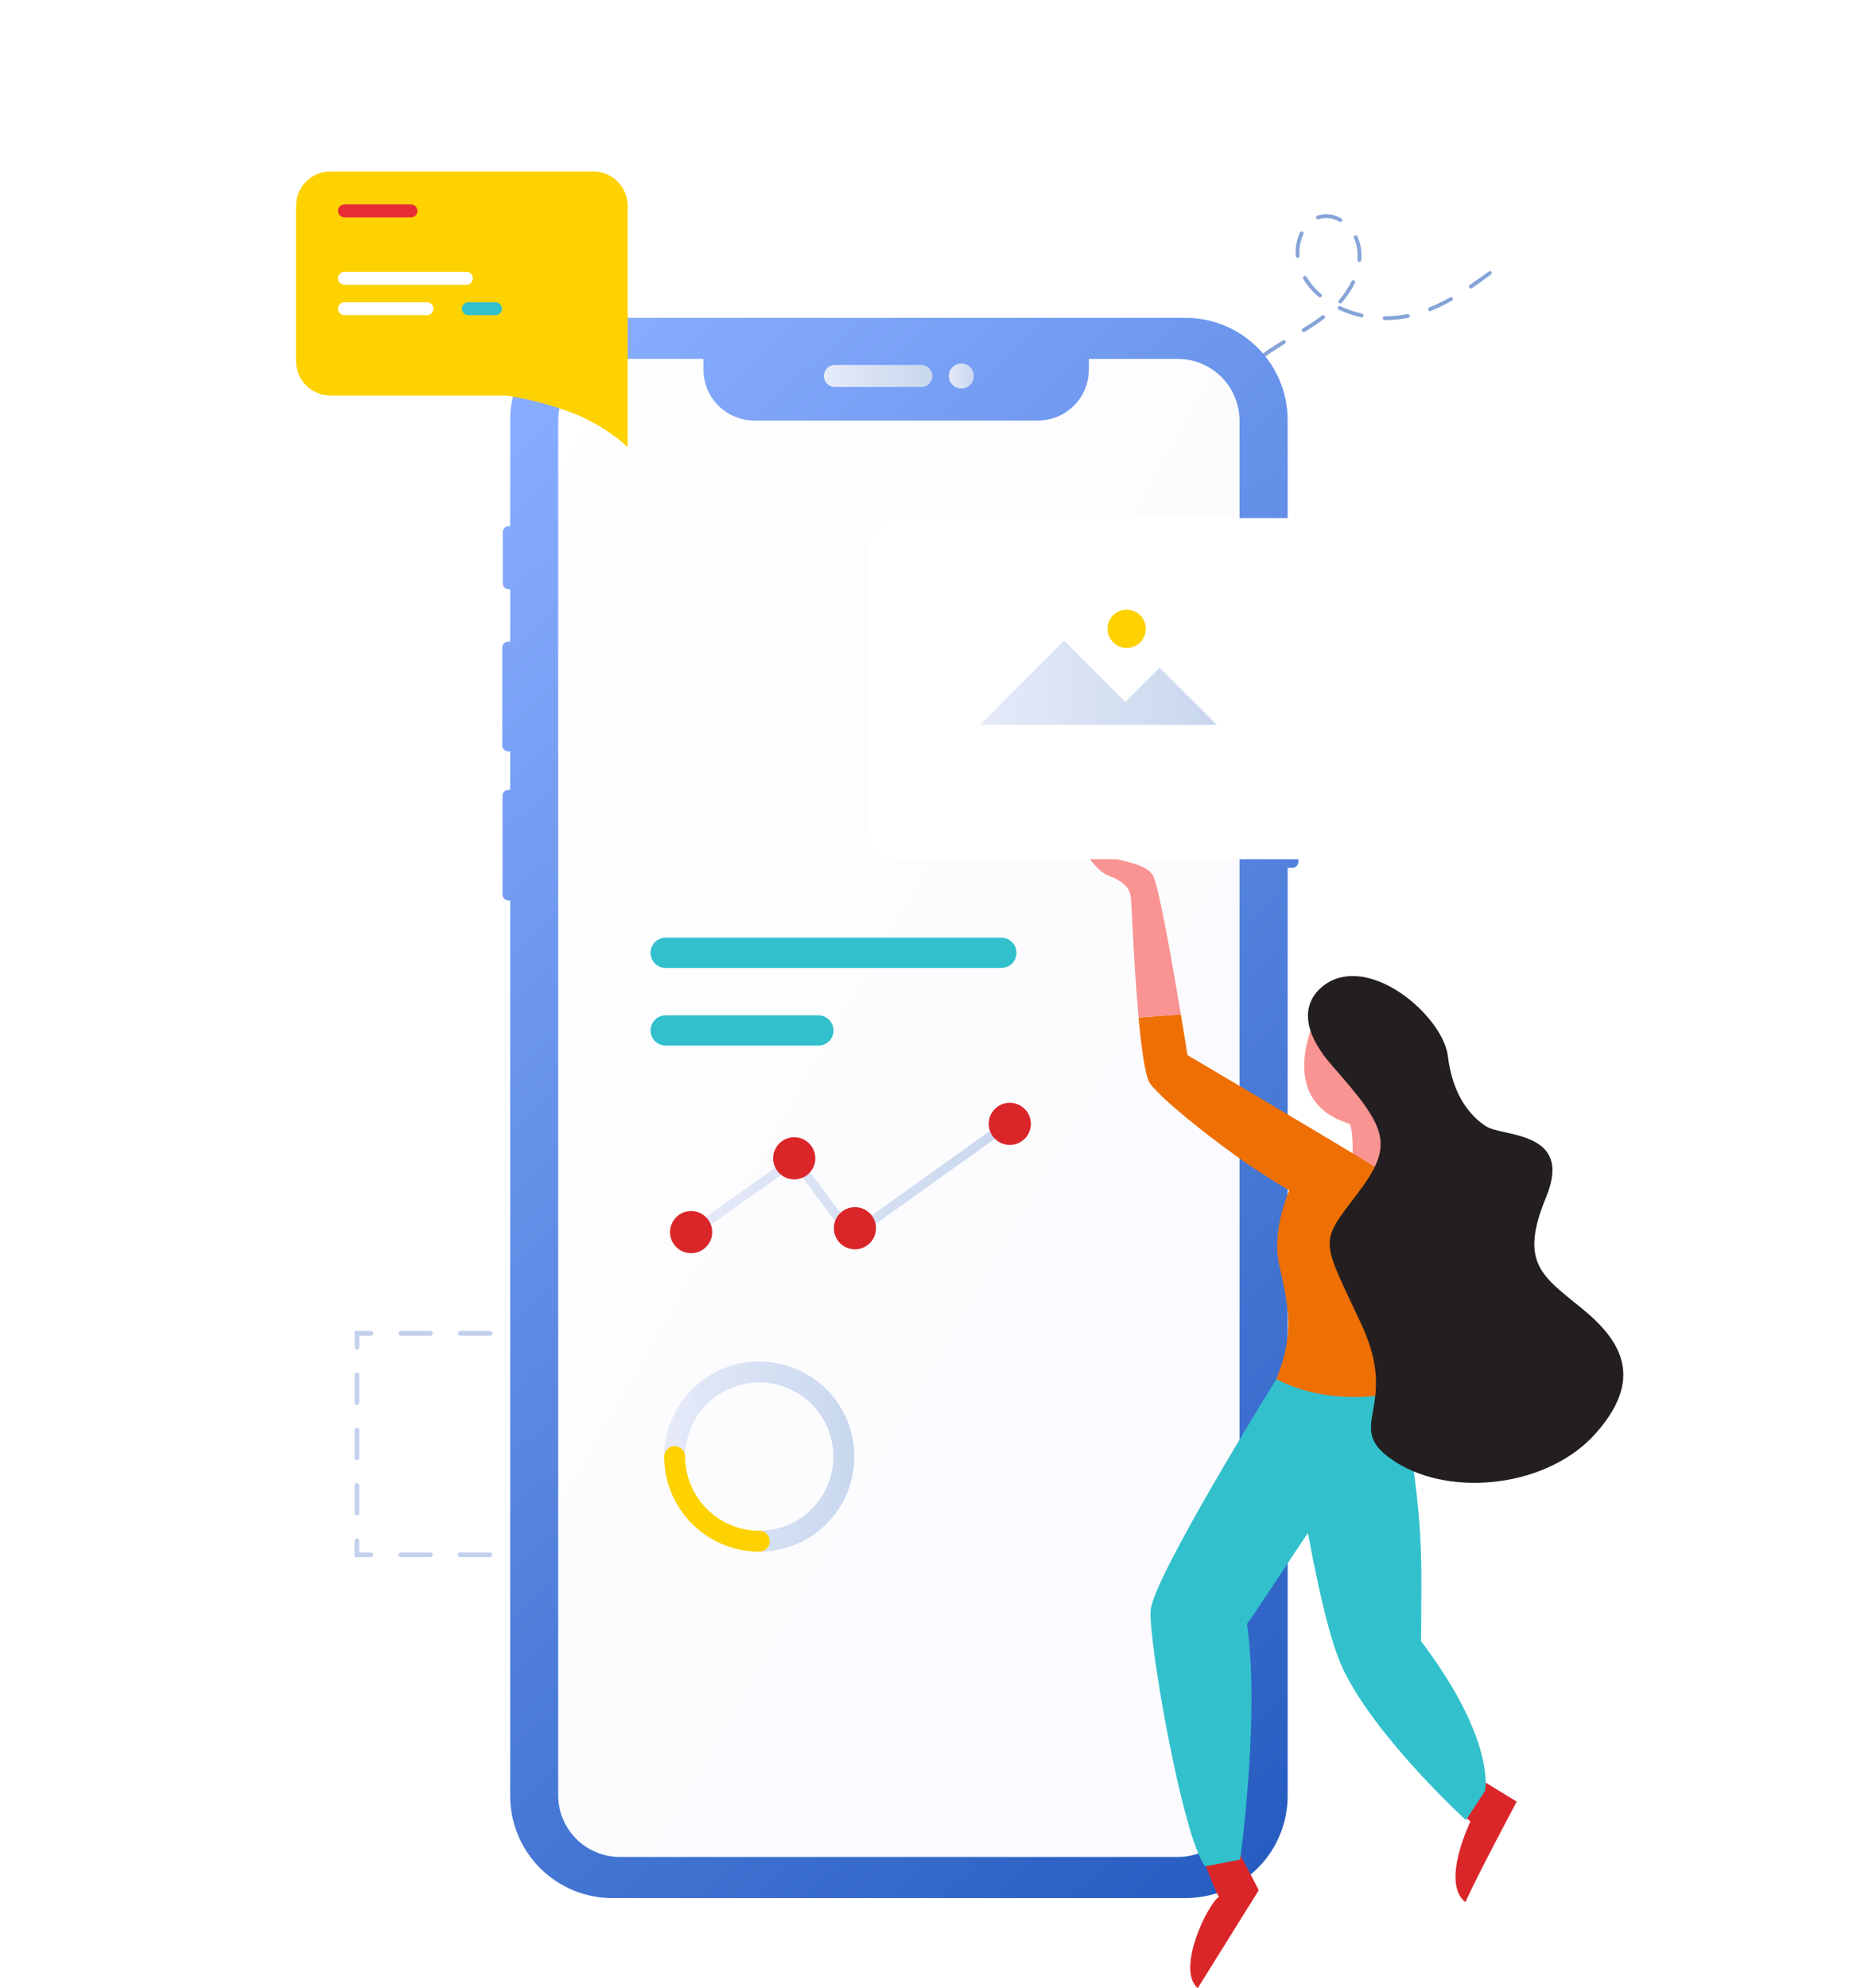
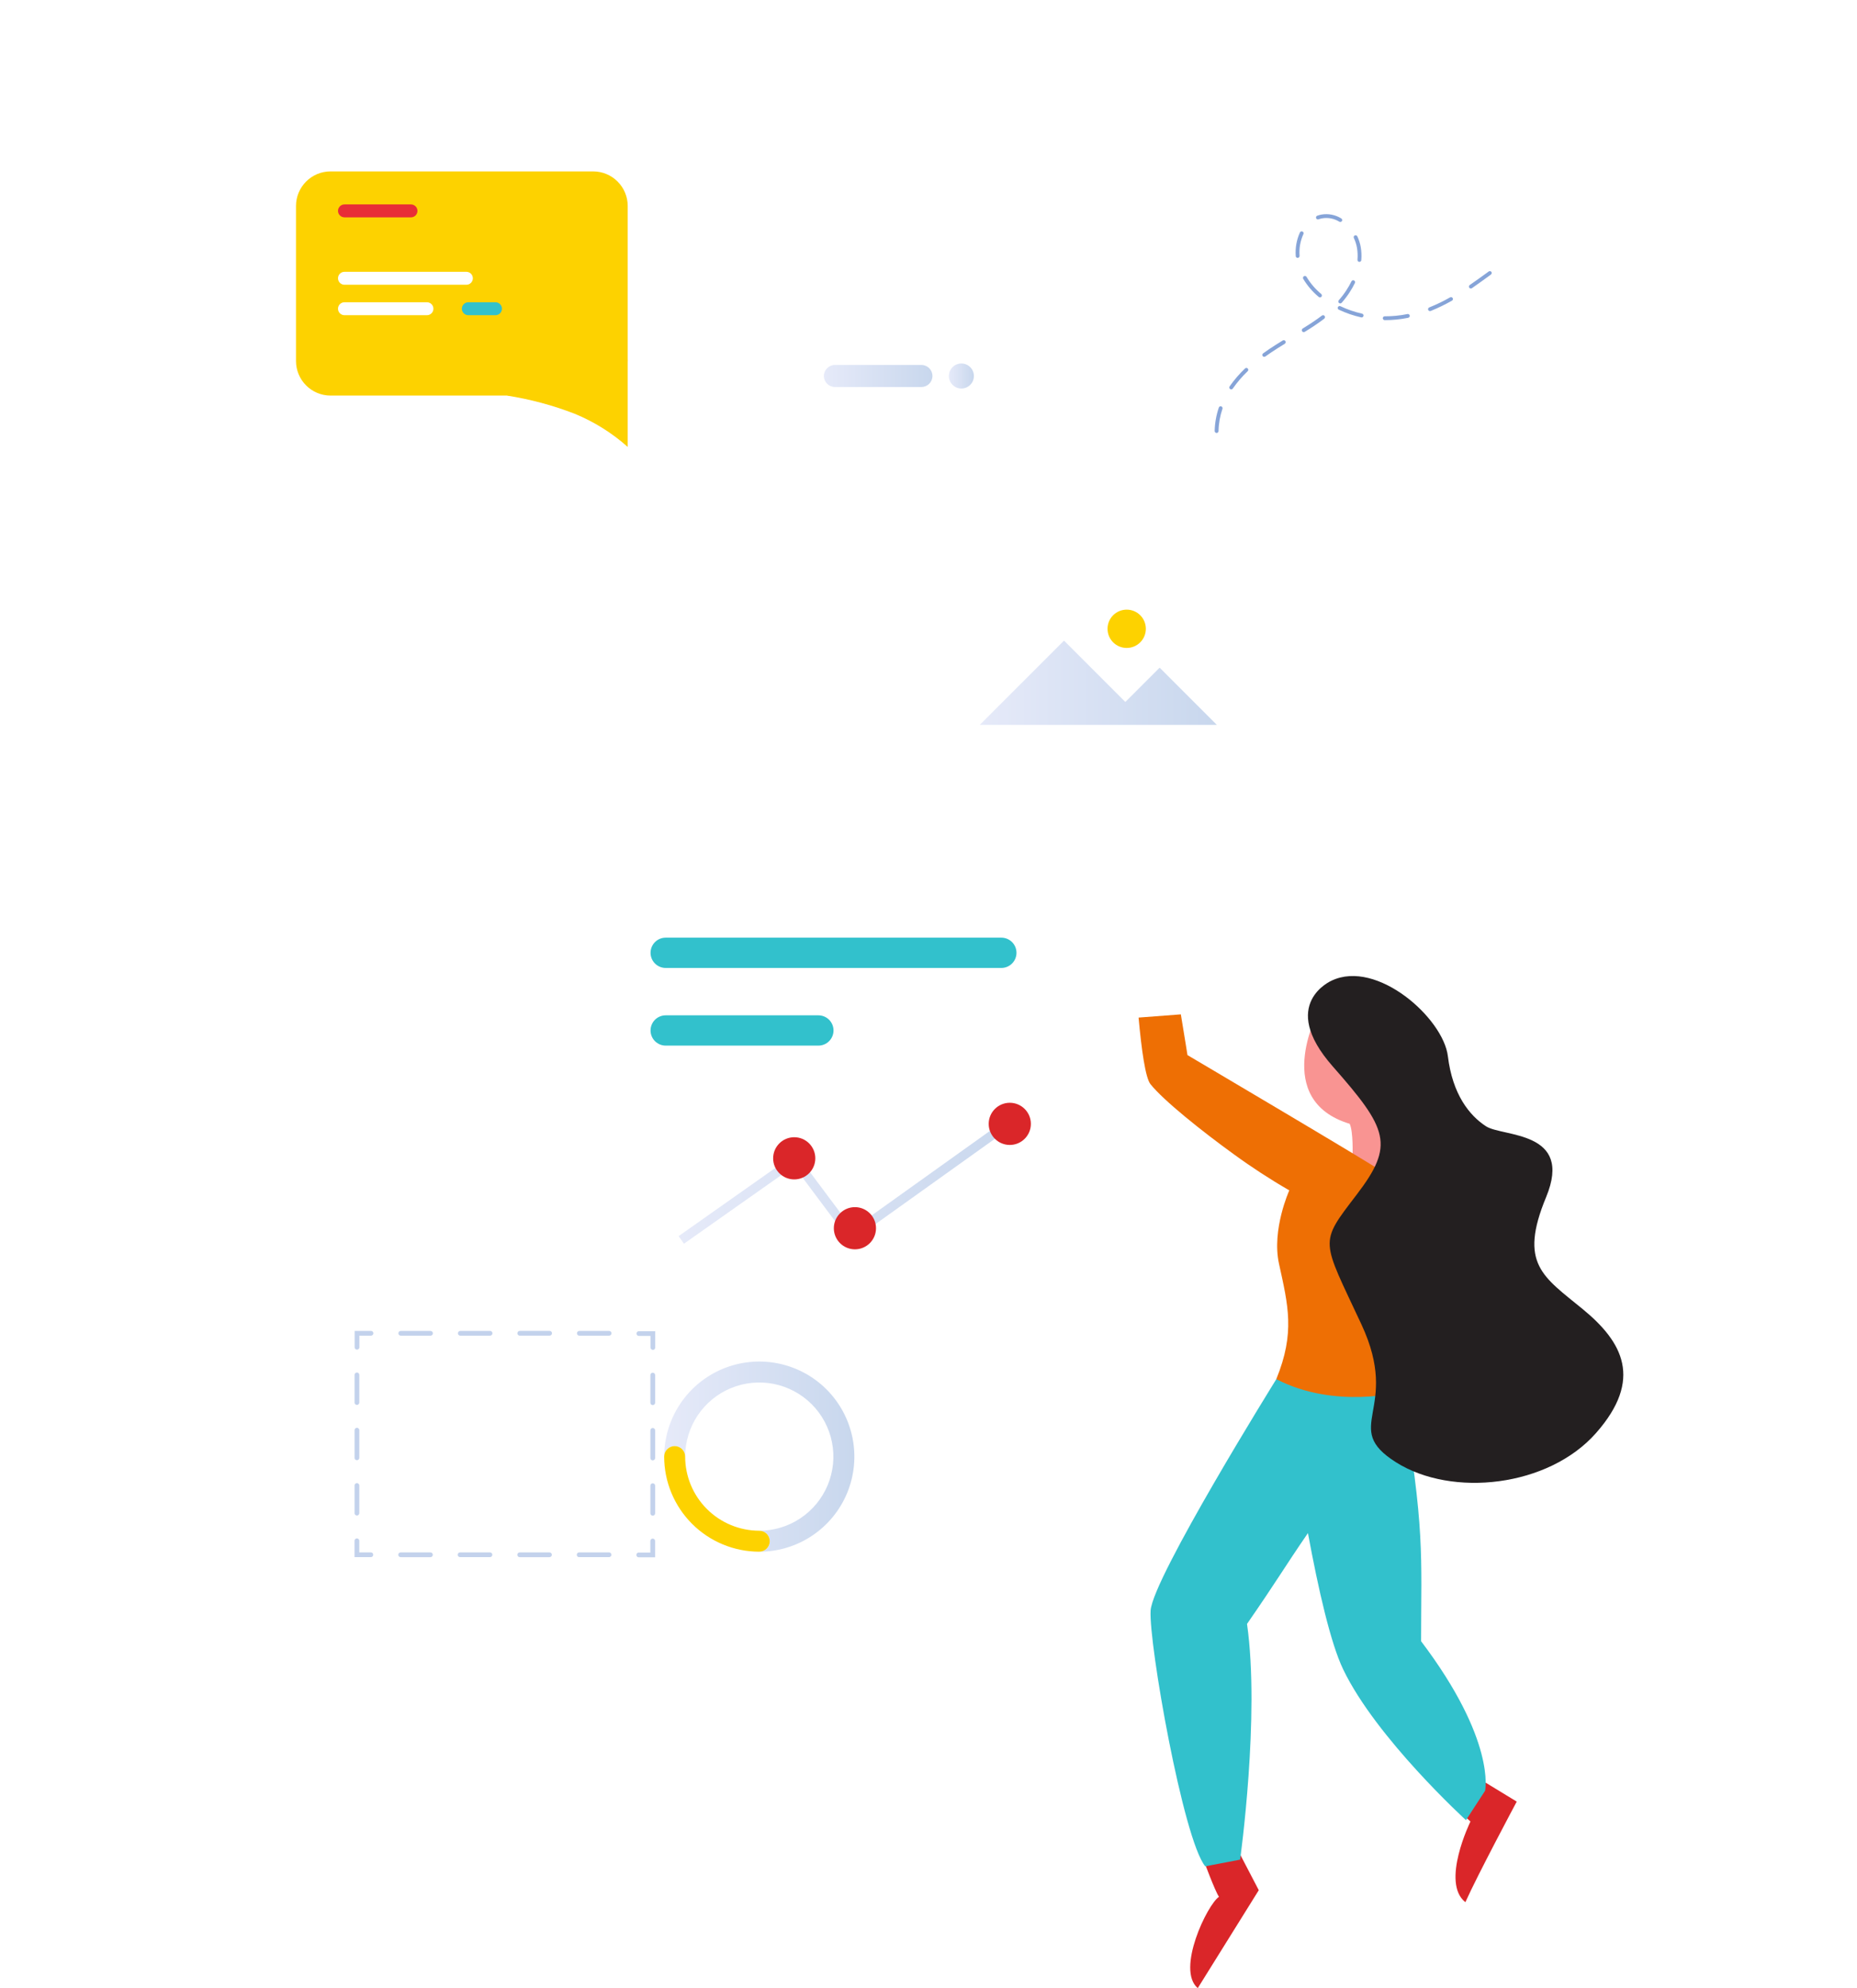
<svg xmlns="http://www.w3.org/2000/svg" width="596" height="638" viewBox="0 0 596 638" fill="none">
  <path opacity="0.5" d="M478.634 87.957C478.6 88.02 478.552 88.075 478.494 88.117L477.764 88.651C476.053 89.894 474.297 91.17 472.409 92.476C472.341 92.523 472.265 92.555 472.184 92.573C472.107 92.589 472.027 92.589 471.949 92.573C471.869 92.558 471.793 92.528 471.725 92.483C471.656 92.438 471.595 92.38 471.548 92.313C471.51 92.243 471.478 92.169 471.454 92.093C471.442 92.013 471.442 91.932 471.454 91.852C471.468 91.772 471.5 91.695 471.548 91.629C471.591 91.561 471.648 91.503 471.714 91.458C473.602 90.168 475.352 88.889 477.068 87.654L477.799 87.118C477.867 87.071 477.943 87.037 478.024 87.018C478.102 86.999 478.182 86.996 478.261 87.009C478.34 87.022 478.416 87.051 478.483 87.094C478.553 87.135 478.614 87.191 478.661 87.258C478.734 87.361 478.772 87.485 478.768 87.612C478.764 87.738 478.718 87.86 478.637 87.957H478.634ZM466.216 96.286C466.166 96.372 466.092 96.441 466.003 96.485C463.814 97.733 461.545 98.833 459.21 99.78C459.132 99.813 459.048 99.832 458.963 99.836C458.88 99.84 458.797 99.826 458.72 99.795C458.643 99.764 458.573 99.718 458.515 99.658C458.457 99.598 458.409 99.527 458.375 99.451C458.348 99.372 458.332 99.29 458.328 99.207C458.335 99.125 458.355 99.044 458.386 98.967C458.42 98.888 458.473 98.819 458.54 98.765C458.6 98.708 458.673 98.665 458.752 98.639C461.039 97.721 463.262 96.648 465.404 95.428C465.473 95.389 465.549 95.364 465.628 95.354C465.711 95.345 465.795 95.351 465.876 95.372C465.952 95.397 466.024 95.434 466.088 95.481C466.151 95.532 466.203 95.594 466.241 95.665C466.299 95.758 466.324 95.868 466.312 95.977C466.311 96.087 466.278 96.194 466.217 96.286H466.216ZM452.346 101.716C452.299 101.785 452.239 101.843 452.169 101.888C452.106 101.934 452.034 101.967 451.957 101.983C449.472 102.492 446.94 102.743 444.402 102.732C444.323 102.731 444.246 102.714 444.174 102.682C444.101 102.651 444.036 102.605 443.983 102.547C443.925 102.49 443.88 102.422 443.85 102.347C443.819 102.273 443.804 102.193 443.805 102.112C443.803 102.031 443.819 101.951 443.853 101.877C443.879 101.801 443.923 101.733 443.983 101.68C444.041 101.624 444.109 101.579 444.183 101.548C444.258 101.517 444.338 101.502 444.419 101.502C446.871 101.517 449.318 101.275 451.72 100.78C451.838 100.754 451.961 100.764 452.074 100.809C452.187 100.855 452.284 100.932 452.353 101.033C452.413 101.138 452.449 101.254 452.46 101.375C452.453 101.496 452.414 101.614 452.348 101.716H452.346ZM437.516 101.587C437.448 101.691 437.351 101.772 437.236 101.819C437.12 101.865 436.993 101.876 436.871 101.849C434.393 101.292 431.984 100.463 429.688 99.378C429.614 99.343 429.547 99.296 429.488 99.238C429.437 99.176 429.397 99.106 429.37 99.03C429.347 98.953 429.336 98.873 429.335 98.792C429.338 98.711 429.358 98.631 429.394 98.558C429.428 98.486 429.476 98.421 429.534 98.367C429.598 98.315 429.669 98.273 429.745 98.243C429.821 98.216 429.901 98.204 429.98 98.209C430.062 98.213 430.143 98.233 430.217 98.269C432.434 99.317 434.76 100.117 437.152 100.654C437.311 100.693 437.449 100.789 437.541 100.924C437.623 101.063 437.648 101.229 437.611 101.386C437.595 101.46 437.56 101.53 437.51 101.587H437.516ZM433.128 93.857C432.366 95.016 431.525 96.121 430.61 97.163C430.555 97.22 430.491 97.267 430.421 97.303C430.348 97.339 430.268 97.36 430.186 97.365C430.106 97.371 430.026 97.361 429.951 97.334C429.872 97.31 429.8 97.269 429.738 97.214C429.68 97.16 429.632 97.095 429.598 97.023C429.563 96.95 429.539 96.872 429.527 96.791C429.527 96.71 429.539 96.629 429.562 96.552C429.589 96.476 429.629 96.406 429.68 96.344C430.565 95.35 431.374 94.291 432.099 93.176C432.709 92.255 433.256 91.293 433.737 90.298C433.771 90.224 433.819 90.157 433.877 90.099C433.941 90.046 434.013 90.003 434.09 89.971C434.169 89.942 434.253 89.929 434.337 89.933C434.419 89.939 434.498 89.959 434.572 89.993C434.645 90.029 434.709 90.079 434.761 90.141C434.816 90.204 434.86 90.276 434.891 90.354C434.917 90.432 434.925 90.515 434.915 90.597C434.915 90.681 434.89 90.763 434.844 90.832C434.336 91.877 433.761 92.888 433.123 93.859L433.128 93.857ZM425.144 102.126C425.108 102.185 425.06 102.236 425.004 102.276C422.994 103.788 420.908 105.195 418.753 106.491C418.683 106.534 418.605 106.562 418.524 106.574C418.443 106.587 418.361 106.583 418.281 106.562C418.12 106.524 417.98 106.423 417.892 106.283C417.81 106.139 417.785 105.97 417.821 105.808C417.863 105.65 417.962 105.512 418.101 105.424C420.637 103.861 422.547 102.582 424.257 101.282C424.372 101.19 424.516 101.143 424.663 101.148C424.81 101.153 424.95 101.211 425.058 101.312C425.162 101.415 425.228 101.549 425.247 101.694C425.262 101.842 425.224 101.99 425.141 102.113L425.144 102.126ZM436.819 83.745C436.745 83.862 436.632 83.951 436.5 83.996C436.371 84.043 436.229 84.043 436.1 83.996C435.968 83.954 435.855 83.867 435.779 83.752C435.703 83.636 435.668 83.498 435.68 83.36C435.782 82.091 435.731 80.814 435.528 79.557C435.337 78.461 434.999 77.396 434.525 76.389C434.487 76.317 434.464 76.239 434.458 76.157C434.451 76.076 434.462 75.995 434.488 75.917C434.514 75.84 434.556 75.769 434.61 75.709C434.664 75.648 434.731 75.6 434.805 75.565C434.878 75.53 434.957 75.51 435.038 75.506C435.12 75.501 435.201 75.513 435.277 75.54C435.432 75.595 435.559 75.708 435.631 75.855C436.159 76.965 436.532 78.142 436.739 79.353C436.966 80.708 437.022 82.086 436.906 83.455C436.905 83.559 436.873 83.66 436.814 83.746L436.819 83.745ZM424.163 95.161C424.152 95.182 424.128 95.201 424.115 95.22C424.011 95.343 423.863 95.421 423.703 95.437C423.622 95.445 423.542 95.437 423.465 95.412C423.388 95.388 423.316 95.349 423.255 95.297C421.273 93.656 419.586 91.689 418.266 89.481C418.23 89.409 418.206 89.332 418.194 89.253C418.181 89.173 418.185 89.091 418.207 89.012C418.23 88.934 418.266 88.861 418.313 88.795C418.36 88.73 418.42 88.675 418.49 88.636C418.562 88.595 418.642 88.568 418.725 88.557C418.804 88.546 418.884 88.551 418.961 88.573C419.042 88.594 419.118 88.63 419.185 88.679C419.248 88.729 419.3 88.791 419.339 88.861C420.588 90.945 422.183 92.802 424.055 94.35C424.167 94.449 424.239 94.587 424.255 94.736C424.278 94.885 424.244 95.038 424.159 95.163L424.163 95.161ZM412.535 110.139C412.485 110.217 412.416 110.281 412.335 110.326C411.592 110.784 410.848 111.242 410.117 111.706C408.667 112.621 407.37 113.503 406.131 114.381C406.064 114.431 405.988 114.469 405.908 114.492C405.826 114.513 405.742 114.518 405.659 114.506C405.579 114.495 405.503 114.468 405.435 114.427C405.362 114.384 405.298 114.327 405.246 114.26C405.197 114.194 405.165 114.117 405.152 114.036C405.13 113.957 405.125 113.873 405.139 113.792C405.153 113.709 405.185 113.631 405.233 113.562C405.28 113.493 405.34 113.434 405.409 113.387C406.66 112.478 407.981 111.584 409.456 110.653C410.199 110.182 410.941 109.719 411.694 109.263C411.813 109.186 411.955 109.154 412.096 109.172C412.236 109.187 412.365 109.252 412.461 109.355C412.564 109.454 412.626 109.587 412.637 109.729C412.65 109.869 412.612 110.009 412.531 110.125L412.535 110.139ZM390.989 138.656C390.931 138.742 390.854 138.814 390.765 138.866C390.671 138.915 390.565 138.939 390.459 138.935C390.377 138.934 390.297 138.916 390.222 138.883C390.146 138.852 390.078 138.804 390.022 138.743C389.967 138.684 389.923 138.616 389.892 138.542C389.864 138.466 389.848 138.387 389.844 138.307C389.903 135.748 390.353 133.213 391.178 130.791C391.229 130.636 391.339 130.508 391.484 130.435C391.632 130.365 391.802 130.354 391.957 130.406C392.112 130.459 392.239 130.571 392.311 130.718C392.382 130.864 392.394 131.032 392.346 131.188C391.558 133.486 391.133 135.894 391.087 138.323C391.084 138.443 391.048 138.559 390.982 138.659L390.989 138.656ZM400.531 119.019C400.505 119.059 400.473 119.095 400.436 119.125C398.663 120.819 397.063 122.685 395.659 124.695C395.567 124.825 395.428 124.914 395.272 124.945C395.112 124.974 394.947 124.941 394.811 124.851C394.68 124.76 394.587 124.623 394.551 124.467C394.519 124.31 394.548 124.146 394.634 124.011C396.086 121.933 397.742 120.004 399.575 118.253C399.633 118.195 399.701 118.148 399.775 118.113C399.85 118.084 399.93 118.068 400.01 118.067C400.091 118.067 400.171 118.083 400.245 118.113C400.348 118.156 400.437 118.225 400.503 118.314C400.569 118.402 400.611 118.507 400.623 118.617C400.634 118.759 400.599 118.901 400.524 119.021L400.531 119.019ZM430.676 70.953C430.589 71.085 430.453 71.179 430.298 71.213C430.146 71.25 429.985 71.225 429.85 71.144C428.197 70.118 426.223 69.737 424.306 70.074C423.925 70.146 423.551 70.248 423.186 70.379C423.107 70.406 423.023 70.418 422.939 70.414C422.779 70.398 422.63 70.327 422.519 70.211C422.467 70.15 422.428 70.08 422.402 70.004C422.377 69.927 422.365 69.848 422.365 69.768C422.367 69.686 422.387 69.606 422.424 69.534C422.458 69.462 422.506 69.397 422.564 69.342C422.625 69.286 422.697 69.243 422.776 69.219C423.203 69.067 423.641 68.948 424.086 68.864C426.296 68.475 428.571 68.913 430.479 70.095C430.616 70.18 430.716 70.314 430.758 70.47C430.793 70.627 430.772 70.791 430.7 70.934L430.676 70.953ZM416.983 82.476C416.917 82.582 416.819 82.665 416.703 82.712C416.582 82.759 416.45 82.766 416.325 82.734C416.2 82.704 416.088 82.634 416.006 82.534C415.921 82.438 415.871 82.314 415.866 82.185C415.665 79.582 416.127 76.97 417.211 74.594C417.283 74.448 417.41 74.335 417.564 74.28C417.718 74.225 417.887 74.232 418.036 74.299C418.182 74.373 418.295 74.497 418.354 74.649C418.406 74.802 418.398 74.97 418.332 75.118C417.33 77.292 416.904 79.686 417.093 82.073C417.104 82.218 417.062 82.362 416.976 82.478L416.983 82.476Z" fill="#0F4AB2" />
  <g opacity="0.5">
    <path opacity="0.5" fill-rule="evenodd" clip-rule="evenodd" d="M127.994 428.278C128.073 428.403 128.188 428.5 128.324 428.558C128.419 428.603 128.523 428.625 128.629 428.624H138.175C138.376 428.624 138.569 428.544 138.712 428.402C138.854 428.259 138.934 428.066 138.934 427.864C138.934 427.663 138.854 427.47 138.712 427.327C138.569 427.185 138.376 427.105 138.175 427.105H128.629C128.492 427.104 128.357 427.141 128.239 427.211C128.121 427.28 128.025 427.381 127.96 427.501C127.894 427.622 127.863 427.758 127.869 427.895C127.875 428.032 127.918 428.164 127.994 428.278ZM147.098 428.278C147.179 428.402 147.295 428.5 147.431 428.558L147.427 428.575C147.524 428.61 147.627 428.625 147.731 428.621H157.289C157.491 428.621 157.685 428.541 157.827 428.398C157.97 428.256 158.05 428.062 158.05 427.86C158.05 427.658 157.97 427.465 157.827 427.322C157.685 427.179 157.491 427.099 157.289 427.099H147.735C147.533 427.099 147.34 427.179 147.197 427.322C147.054 427.464 146.974 427.657 146.974 427.859C146.974 428.008 147.017 428.154 147.098 428.278ZM166.149 428.212C166.235 428.37 166.373 428.493 166.54 428.558L166.534 428.591C166.626 428.614 166.72 428.621 166.814 428.613H176.4C176.602 428.613 176.795 428.533 176.938 428.39C177.081 428.247 177.161 428.053 177.161 427.851C177.161 427.649 177.081 427.455 176.938 427.313C176.795 427.17 176.602 427.089 176.4 427.089H166.844C166.664 427.083 166.489 427.141 166.348 427.252C166.207 427.363 166.109 427.52 166.073 427.696C166.037 427.872 166.064 428.055 166.149 428.212ZM185.263 428.21C185.344 428.367 185.478 428.49 185.641 428.558V428.596C185.739 428.624 185.842 428.632 185.944 428.62H195.499C195.7 428.62 195.894 428.54 196.037 428.397C196.18 428.254 196.26 428.061 196.26 427.859C196.26 427.657 196.18 427.463 196.037 427.321C195.894 427.178 195.7 427.098 195.499 427.098H185.951C185.775 427.094 185.603 427.152 185.465 427.262C185.327 427.372 185.232 427.527 185.196 427.699C185.158 427.872 185.182 428.053 185.263 428.21ZM114.28 433.045C114.145 432.987 114.029 432.889 113.949 432.766C113.866 432.641 113.823 432.495 113.826 432.346V427.096H119.072C119.274 427.096 119.468 427.177 119.611 427.32C119.754 427.462 119.834 427.656 119.834 427.858C119.834 428.06 119.754 428.254 119.611 428.397C119.468 428.54 119.274 428.62 119.072 428.62H115.345V432.339C115.345 432.54 115.265 432.734 115.123 432.876C114.98 433.018 114.787 433.099 114.585 433.099C114.481 433.101 114.378 433.083 114.28 433.045ZM113.917 485.99C113.999 486.115 114.115 486.212 114.252 486.271C114.348 486.31 114.451 486.331 114.555 486.333C114.655 486.333 114.754 486.313 114.846 486.275C114.938 486.236 115.022 486.18 115.093 486.11C115.163 486.039 115.219 485.955 115.257 485.863C115.296 485.77 115.315 485.671 115.315 485.572V476.701C115.315 476.5 115.235 476.306 115.092 476.164C114.949 476.021 114.756 475.941 114.554 475.941C114.353 475.941 114.159 476.021 114.017 476.164C113.874 476.306 113.794 476.5 113.794 476.701V485.572C113.793 485.72 113.836 485.866 113.917 485.99ZM113.919 468.243C114 468.368 114.116 468.465 114.252 468.525H114.266C114.356 468.567 114.455 468.588 114.555 468.587C114.655 468.587 114.754 468.567 114.846 468.529C114.939 468.491 115.023 468.435 115.093 468.364C115.164 468.293 115.22 468.209 115.258 468.117C115.296 468.024 115.315 467.925 115.315 467.825V458.955C115.315 458.805 115.271 458.658 115.187 458.533C115.104 458.407 114.985 458.31 114.847 458.252C114.708 458.194 114.555 458.179 114.407 458.209C114.26 458.238 114.124 458.31 114.018 458.417C113.947 458.487 113.891 458.571 113.852 458.664C113.814 458.756 113.794 458.855 113.794 458.955V467.825C113.794 467.974 113.837 468.119 113.919 468.243ZM113.917 450.504C113.999 450.628 114.115 450.726 114.252 450.784L114.275 450.772C114.363 450.814 114.458 450.839 114.555 450.847C114.757 450.847 114.951 450.767 115.094 450.625C115.164 450.554 115.22 450.471 115.258 450.378C115.296 450.286 115.315 450.187 115.315 450.088V441.209C115.315 441.007 115.235 440.814 115.092 440.671C114.949 440.529 114.756 440.449 114.554 440.449C114.353 440.449 114.159 440.529 114.017 440.671C113.874 440.814 113.794 441.007 113.794 441.209V450.085C113.793 450.233 113.836 450.379 113.917 450.504ZM113.786 499.691V494.443C113.786 494.241 113.866 494.047 114.009 493.905C114.152 493.762 114.345 493.681 114.547 493.681C114.75 493.681 114.943 493.762 115.086 493.905C115.229 494.047 115.309 494.241 115.309 494.443V498.17H119.028C119.23 498.17 119.423 498.25 119.566 498.393C119.708 498.536 119.788 498.729 119.788 498.931C119.788 499.132 119.708 499.326 119.566 499.468C119.423 499.611 119.23 499.691 119.028 499.691H113.786ZM204.324 499.334C204.405 499.491 204.539 499.614 204.702 499.683C204.798 499.725 204.901 499.749 205.005 499.753H210.253V494.505C210.253 494.303 210.173 494.11 210.031 493.967C209.888 493.824 209.695 493.744 209.493 493.744C209.291 493.744 209.098 493.824 208.955 493.967C208.813 494.11 208.733 494.303 208.733 494.505V498.224H205.014C204.837 498.22 204.665 498.278 204.526 498.387C204.388 498.497 204.292 498.651 204.255 498.824C204.218 498.997 204.242 499.177 204.324 499.334ZM127.913 499.291C127.994 499.447 128.128 499.57 128.29 499.638C128.386 499.677 128.489 499.698 128.592 499.7H138.148C138.35 499.7 138.544 499.619 138.687 499.477C138.83 499.334 138.91 499.14 138.91 498.938C138.91 498.736 138.83 498.542 138.687 498.399C138.544 498.256 138.35 498.176 138.148 498.176H128.592C128.417 498.175 128.246 498.235 128.11 498.345C127.972 498.456 127.878 498.611 127.842 498.783C127.806 498.956 127.831 499.135 127.913 499.291ZM147.072 499.402C147.155 499.507 147.265 499.589 147.391 499.638L147.392 499.653C147.49 499.685 147.593 499.698 147.696 499.691H157.251C157.453 499.691 157.647 499.611 157.79 499.468C157.932 499.326 158.013 499.132 158.013 498.93C158.013 498.728 157.932 498.535 157.79 498.392C157.647 498.249 157.453 498.169 157.251 498.169H147.703C147.523 498.16 147.345 498.216 147.203 498.327C147.097 498.409 147.014 498.519 146.963 498.643C146.912 498.768 146.896 498.904 146.915 499.037C146.934 499.171 146.988 499.296 147.072 499.402ZM166.122 499.291C166.203 499.447 166.336 499.57 166.498 499.638L166.497 499.66C166.6 499.694 166.709 499.707 166.817 499.7H176.355C176.557 499.7 176.751 499.619 176.893 499.477C177.036 499.334 177.117 499.14 177.117 498.938C177.117 498.736 177.036 498.542 176.893 498.399C176.751 498.256 176.557 498.176 176.355 498.176H166.802C166.626 498.175 166.455 498.235 166.318 498.346C166.181 498.456 166.087 498.611 166.052 498.783C166.015 498.955 166.04 499.135 166.122 499.291ZM185.287 499.404C185.371 499.509 185.481 499.589 185.606 499.638V499.676C185.705 499.701 185.809 499.706 185.911 499.691H195.464C195.665 499.691 195.859 499.611 196.002 499.468C196.145 499.326 196.225 499.132 196.225 498.93C196.225 498.728 196.145 498.535 196.002 498.392C195.859 498.249 195.665 498.169 195.464 498.169H185.911C185.731 498.163 185.556 498.221 185.415 498.333C185.309 498.415 185.227 498.524 185.177 498.648C185.127 498.773 185.111 498.908 185.13 499.041C185.15 499.174 185.204 499.299 185.287 499.404ZM209.228 433.101C209.092 433.042 208.976 432.944 208.895 432.819C208.814 432.695 208.77 432.55 208.77 432.402V428.711H205.043C204.842 428.711 204.648 428.631 204.506 428.488C204.363 428.346 204.283 428.152 204.283 427.95C204.283 427.749 204.363 427.555 204.506 427.413C204.648 427.27 204.842 427.19 205.043 427.19H210.293V432.438C210.293 432.538 210.273 432.637 210.235 432.73C210.197 432.823 210.141 432.907 210.07 432.978C209.999 433.048 209.915 433.105 209.822 433.143C209.73 433.181 209.63 433.201 209.53 433.201C209.424 433.186 209.322 433.153 209.228 433.101ZM208.867 486.047C208.948 486.169 209.064 486.266 209.199 486.324C209.293 486.37 209.397 486.394 209.502 486.393C209.704 486.393 209.897 486.313 210.04 486.17C210.183 486.028 210.263 485.835 210.263 485.633V476.754C210.263 476.553 210.183 476.359 210.04 476.216C209.898 476.074 209.704 475.993 209.502 475.993C209.3 475.993 209.107 476.074 208.964 476.216C208.821 476.359 208.741 476.553 208.741 476.754V485.633C208.742 485.78 208.786 485.924 208.867 486.047ZM208.864 468.307C208.946 468.43 209.062 468.528 209.199 468.587H209.213C209.304 468.625 209.403 468.645 209.502 468.647C209.704 468.647 209.897 468.567 210.04 468.424C210.183 468.282 210.263 468.089 210.263 467.887V459.017C210.263 458.815 210.183 458.621 210.04 458.478C209.898 458.336 209.704 458.256 209.502 458.256C209.3 458.256 209.107 458.336 208.964 458.478C208.821 458.621 208.741 458.815 208.741 459.017V467.887C208.741 468.036 208.784 468.181 208.864 468.307ZM208.865 450.559C208.946 450.684 209.062 450.781 209.199 450.84L209.222 450.842C209.31 450.883 209.405 450.906 209.502 450.909C209.704 450.908 209.897 450.828 210.04 450.685C210.182 450.543 210.263 450.349 210.263 450.148V441.27C210.263 441.069 210.183 440.875 210.04 440.732C209.898 440.59 209.704 440.509 209.502 440.509C209.3 440.509 209.107 440.59 208.964 440.732C208.821 440.875 208.741 441.069 208.741 441.27V450.141C208.74 450.289 208.783 450.435 208.865 450.559Z" fill="#0F4AB2" />
  </g>
-   <path d="M414.771 217.014H413.271V134.806C413.271 126.1 409.813 117.751 403.657 111.596C397.501 105.44 389.152 101.982 380.447 101.982H196.559C187.854 101.982 179.505 105.44 173.349 111.596C167.193 117.751 163.735 126.1 163.735 134.806V168.871C163.694 168.871 163.656 168.86 163.616 168.86H163.287C162.776 168.86 162.286 169.064 161.925 169.425C161.564 169.786 161.361 170.276 161.361 170.787V187.17C161.361 187.681 161.563 188.171 161.925 188.533C162.286 188.894 162.776 189.098 163.287 189.098H163.616C163.656 189.098 163.694 189.088 163.735 189.085V205.908H163.136C162.625 205.908 162.135 206.112 161.774 206.473C161.412 206.835 161.209 207.325 161.209 207.836V239.204C161.21 239.715 161.413 240.205 161.774 240.566C162.135 240.927 162.625 241.13 163.136 241.13H163.735V253.455H163.212C162.7 253.455 162.21 253.659 161.849 254.02C161.488 254.382 161.285 254.872 161.285 255.383V287.054C161.285 287.565 161.488 288.056 161.849 288.417C162.21 288.779 162.7 288.982 163.212 288.982H163.735V576.289C163.735 584.994 167.193 593.343 173.349 599.499C179.505 605.655 187.854 609.113 196.559 609.113H380.44C384.751 609.114 389.02 608.265 393.003 606.616C396.986 604.967 400.606 602.549 403.654 599.501C406.703 596.453 409.122 592.834 410.772 588.852C412.422 584.869 413.271 580.6 413.271 576.289V278.486H414.778C415.289 278.486 415.779 278.283 416.141 277.922C416.502 277.561 416.705 277.071 416.706 276.56V218.942C416.706 218.688 416.656 218.437 416.558 218.203C416.461 217.968 416.318 217.755 416.139 217.576C415.959 217.397 415.745 217.255 415.511 217.159C415.276 217.062 415.025 217.013 414.771 217.014Z" fill="url(#paint0_linear)" />
  <path d="M295.731 117.119H267.958C266.005 117.119 264.422 118.702 264.422 120.654C264.422 122.607 266.005 124.19 267.958 124.19H295.731C297.684 124.19 299.267 122.607 299.267 120.654C299.267 118.702 297.684 117.119 295.731 117.119Z" fill="url(#paint1_linear)" />
  <path d="M308.553 124.678C310.77 124.678 312.568 122.88 312.568 120.662C312.568 118.445 310.77 116.647 308.553 116.647C306.335 116.647 304.537 118.445 304.537 120.662C304.537 122.88 306.335 124.678 308.553 124.678Z" fill="url(#paint2_linear)" />
-   <path d="M378.012 115.182H349.471V118.625C349.471 122.953 347.752 127.103 344.692 130.163C341.632 133.223 337.482 134.942 333.155 134.942H242.079C237.751 134.942 233.601 133.223 230.541 130.163C227.482 127.103 225.763 122.953 225.763 118.625V115.182H198.959C193.705 115.182 188.666 117.269 184.951 120.984C181.236 124.699 179.149 129.738 179.149 134.992V576.084C179.148 578.686 179.659 581.262 180.653 583.666C181.648 586.07 183.106 588.254 184.945 590.094C186.784 591.935 188.967 593.395 191.37 594.391C193.773 595.388 196.349 595.901 198.95 595.903H378.012C383.267 595.901 388.307 593.812 392.022 590.096C395.737 586.379 397.824 581.339 397.824 576.084V135.005C397.825 129.749 395.738 124.708 392.023 120.991C388.308 117.273 383.268 115.184 378.012 115.182Z" fill="url(#paint3_linear)" />
  <path d="M321.378 300.898H213.653C210.969 300.898 208.793 303.075 208.793 305.759V305.76C208.793 308.445 210.969 310.621 213.653 310.621H321.378C324.063 310.621 326.239 308.445 326.239 305.76V305.759C326.239 303.075 324.063 300.898 321.378 300.898Z" fill="#32C1CC" />
  <path d="M262.655 325.821H213.653C210.969 325.821 208.793 327.997 208.793 330.681V330.682C208.793 333.367 210.969 335.543 213.653 335.543H262.655C265.34 335.543 267.516 333.367 267.516 330.682V330.681C267.516 327.997 265.34 325.821 262.655 325.821Z" fill="#32C1CC" />
  <path d="M219.513 399.114L217.797 396.682L255.472 370.126L273.624 394.417L326.24 356.819L327.974 359.244L272.989 398.531L254.823 374.227L219.513 399.114Z" fill="url(#paint4_linear)" />
-   <path d="M221.816 402.158C225.553 402.158 228.583 399.128 228.583 395.391C228.583 391.653 225.553 388.623 221.816 388.623C218.078 388.623 215.048 391.653 215.048 395.391C215.048 399.128 218.078 402.158 221.816 402.158Z" fill="#DA2629" />
  <path d="M254.906 378.476C258.643 378.476 261.673 375.446 261.673 371.708C261.673 367.971 258.643 364.941 254.906 364.941C251.168 364.941 248.138 367.971 248.138 371.708C248.138 375.446 251.168 378.476 254.906 378.476Z" fill="#DA2629" />
  <path d="M274.385 400.913C278.123 400.913 281.153 397.883 281.153 394.146C281.153 390.408 278.123 387.378 274.385 387.378C270.648 387.378 267.618 390.408 267.618 394.146C267.618 397.883 270.648 400.913 274.385 400.913Z" fill="#DA2629" />
  <path d="M324.09 367.42C327.827 367.42 330.857 364.39 330.857 360.653C330.857 356.915 327.827 353.885 324.09 353.885C320.352 353.885 317.322 356.915 317.322 360.653C317.322 364.39 320.352 367.42 324.09 367.42Z" fill="#DA2629" />
  <path d="M216.536 464.066C217.429 464.066 218.286 464.421 218.917 465.053C219.549 465.685 219.903 466.541 219.903 467.435C219.903 462.731 221.298 458.132 223.912 454.221C226.525 450.309 230.24 447.261 234.586 445.461C238.932 443.66 243.714 443.189 248.328 444.107C252.942 445.025 257.18 447.29 260.506 450.616C263.833 453.943 266.098 458.181 267.016 462.795C267.933 467.408 267.462 472.191 265.662 476.537C263.862 480.883 260.813 484.597 256.902 487.211C252.991 489.824 248.392 491.219 243.688 491.219C244.582 491.219 245.439 491.574 246.071 492.206C246.703 492.838 247.058 493.695 247.058 494.589C247.058 495.483 246.703 496.34 246.071 496.972C245.439 497.604 244.582 497.959 243.688 497.959C249.724 497.959 255.624 496.17 260.643 492.816C265.661 489.463 269.573 484.697 271.883 479.121C274.193 473.545 274.798 467.409 273.62 461.489C272.443 455.569 269.537 450.131 265.269 445.863C261.001 441.595 255.563 438.689 249.644 437.511C243.724 436.333 237.588 436.938 232.011 439.247C226.435 441.557 221.669 445.469 218.315 450.487C214.962 455.506 213.172 461.406 213.172 467.442C213.171 466.999 213.258 466.561 213.426 466.152C213.595 465.742 213.842 465.37 214.155 465.057C214.467 464.743 214.838 464.495 215.247 464.324C215.655 464.154 216.093 464.066 216.536 464.066Z" fill="url(#paint5_linear)" />
  <path d="M247.053 494.583C247.053 493.689 246.698 492.832 246.066 492.2C245.434 491.569 244.577 491.214 243.684 491.214C237.377 491.208 231.331 488.7 226.871 484.241C222.412 479.782 219.904 473.736 219.899 467.429C219.899 466.536 219.544 465.679 218.912 465.047C218.28 464.415 217.423 464.06 216.53 464.06C215.636 464.06 214.779 464.415 214.148 465.047C213.516 465.679 213.161 466.536 213.161 467.429C213.17 475.52 216.388 483.276 222.109 488.997C227.83 494.718 235.586 497.937 243.677 497.946C244.119 497.947 244.558 497.861 244.967 497.692C245.376 497.524 245.748 497.276 246.061 496.964C246.375 496.652 246.624 496.28 246.794 495.872C246.964 495.463 247.052 495.025 247.053 494.583Z" fill="#FDD200" />
  <path d="M386.051 596.285C386.051 596.285 390.02 607.087 391.238 608.688C387.491 611.151 377.409 632.072 384.419 638L404 606.571L397.443 594L386.051 596.285Z" fill="#DA2629" />
  <path d="M465.564 578.814L471.94 584.521C471.94 584.521 462.332 604.143 470.308 610.425C474.267 601.573 486.792 578.143 486.792 578.143L473.332 569.939L465.564 578.814Z" fill="#DA2629" />
  <path d="M422.885 325.143C422.885 325.143 408.17 353.05 433.18 360.635C434.389 363.235 434.096 370.848 434.096 370.848L447.584 378.599C447.584 378.599 462.413 345.8 422.885 325.143Z" fill="#F99492" />
  <path d="M456.097 526.677C456.097 499.099 457.425 490.843 449.822 446.616C434.484 416.675 409.632 442.583 409.632 442.583C409.632 442.583 369.932 506.373 369.286 516.838C368.64 527.304 379.732 590.299 386.82 598.912L398.012 596.767C398.012 596.767 404.448 550.597 400.227 521.125C409.832 507.257 412.216 502.979 419.781 491.974C423.139 510.18 427.079 527.346 431.062 535.654C441.677 557.804 470.497 584.093 470.497 584.093L476.637 574.664C476.637 574.664 480.256 558.624 456.097 526.677Z" fill="#32C1CC" />
  <path d="M442.999 375.616C442.235 374.672 381.116 338.586 381.116 338.586C381.116 338.586 380.254 333.104 378.993 325.513L365.422 326.543C366.37 336.932 367.62 345.875 369.233 347.904C373.43 353.17 385.842 363.073 395.956 370.385C401.692 374.569 407.647 378.445 413.794 381.997C413.794 381.997 408.092 394.581 410.49 405.543C413.428 418.964 415.701 427.665 409.622 442.577C428.621 452.408 449.811 446.611 449.811 446.611C449.811 446.611 466.508 404.713 442.999 375.616Z" fill="#EE6F04" />
  <path d="M427.428 314.671C427.428 314.671 410.01 322.078 427.742 342.214C445.474 362.35 447.638 367.385 435.415 383.374C423.191 399.363 424.094 397.412 436.954 425.021C449.813 452.629 430.056 457.9 448.06 469.263C466.063 480.627 496.982 477.169 512.225 459.889C527.468 442.609 520.76 430.616 508 420.127C495.24 409.638 487.349 405.59 496.225 384.155C505.101 362.719 482.268 364.909 476.917 361.424C471.567 357.938 466.178 351.167 464.696 338.953C463.215 326.739 441.954 307.805 427.428 314.671Z" fill="#231F20" />
-   <path d="M378.992 325.517C376.317 309.483 371.875 284.076 370.038 280.931C367.285 276.237 356.326 276.354 353.763 273.602C351.2 270.85 351.865 264.816 347.673 265.679C343.481 266.542 350.077 278.702 355.555 280.876C361.034 283.05 362.575 285.143 362.943 287.922C363.169 289.633 363.914 309.941 365.432 326.545C370.082 326.047 374.885 326.067 378.992 325.517Z" fill="#F99492" />
  <g filter="url(#filter0_d)">
    <path d="M419.241 160.258H285.754C280.877 160.258 276.923 164.212 276.923 169.089V260.88C276.923 265.757 280.877 269.711 285.754 269.711H419.241C424.118 269.711 428.072 265.757 428.072 260.88V169.089C428.072 164.212 424.118 160.258 419.241 160.258Z" fill="white" />
  </g>
  <path d="M314.468 232.608L341.493 205.584L361.174 225.265L372.182 214.257L390.527 232.608H314.468Z" fill="url(#paint6_linear)" />
  <path d="M361.609 207.931C365.005 207.931 367.757 205.179 367.757 201.784C367.757 198.388 365.005 195.636 361.609 195.636C358.214 195.636 355.462 198.388 355.462 201.784C355.462 205.179 358.214 207.931 361.609 207.931Z" fill="#FDD200" />
  <path d="M190.351 55H106.112C99.975 55 95 59.975 95 66.112V115.834C95 121.971 99.975 126.946 106.112 126.946H190.351C196.488 126.946 201.463 121.971 201.463 115.834V66.112C201.463 59.975 196.488 55 190.351 55Z" fill="#FDD200" />
  <path d="M201.463 115.465V143.419C196.426 138.932 190.664 135.331 184.423 132.769C177.422 130.064 170.152 128.113 162.737 126.947L201.463 115.465Z" fill="#FDD200" />
  <path d="M131.901 65.598H110.557C109.41 65.598 108.48 66.528 108.48 67.674C108.48 68.821 109.41 69.751 110.557 69.751H131.901C133.048 69.751 133.978 68.821 133.978 67.674C133.978 66.528 133.048 65.598 131.901 65.598Z" fill="#E82D37" />
  <path d="M149.685 87.225H110.557C109.41 87.225 108.48 88.155 108.48 89.302C108.48 90.448 109.41 91.378 110.557 91.378H149.685C150.832 91.378 151.761 90.448 151.761 89.302C151.761 88.155 150.832 87.225 149.685 87.225Z" fill="white" />
  <path d="M137.025 96.997H110.557C109.41 96.997 108.48 97.926 108.48 99.073C108.48 100.22 109.41 101.149 110.557 101.149H137.025C138.171 101.149 139.101 100.22 139.101 99.073C139.101 97.926 138.171 96.997 137.025 96.997Z" fill="white" />
  <path d="M159.021 96.997H150.308C149.161 96.997 148.231 97.926 148.231 99.073C148.231 100.22 149.161 101.149 150.308 101.149H159.021C160.168 101.149 161.098 100.22 161.098 99.073C161.098 97.926 160.168 96.997 159.021 96.997Z" fill="#32C1CC" />
  <defs>
    <filter id="filter0_d" x="274.923" y="160.258" width="159.149" height="119.453" filterUnits="userSpaceOnUse" color-interpolation-filters="sRGB">
      <feFlood flood-opacity="0" result="BackgroundImageFix" />
      <feColorMatrix in="SourceAlpha" type="matrix" values="0 0 0 0 0 0 0 0 0 0 0 0 0 0 0 0 0 0 127 0" />
      <feOffset dx="2" dy="6" />
      <feGaussianBlur stdDeviation="2" />
      <feColorMatrix type="matrix" values="0 0 0 0 0.247 0 0 0 0 0.549 0 0 0 0 0.847 0 0 0 0.502 0" />
      <feBlend mode="normal" in2="BackgroundImageFix" result="effect1_dropShadow" />
      <feBlend mode="normal" in="SourceGraphic" in2="effect1_dropShadow" result="shape" />
    </filter>
    <linearGradient id="paint0_linear" x1="211.542" y1="35.04" x2="666.454" y2="515.744" gradientUnits="userSpaceOnUse">
      <stop offset="0.05" stop-color="#89AEFF" />
      <stop offset="1" stop-color="#0F4AB2" />
    </linearGradient>
    <linearGradient id="paint1_linear" x1="264.422" y1="120.654" x2="299.267" y2="120.654" gradientUnits="userSpaceOnUse">
      <stop stop-color="#E6EAF9" />
      <stop offset="1" stop-color="#C8D7ED" />
    </linearGradient>
    <linearGradient id="paint2_linear" x1="304.537" y1="120.662" x2="312.568" y2="120.662" gradientUnits="userSpaceOnUse">
      <stop stop-color="#E6EAF9" />
      <stop offset="1" stop-color="#C8D7ED" />
    </linearGradient>
    <linearGradient id="paint3_linear" x1="183.522" y1="62.303" x2="685.02" y2="352.238" gradientUnits="userSpaceOnUse">
      <stop stop-color="white" />
      <stop offset="1" stop-color="#F8F8FF" />
    </linearGradient>
    <linearGradient id="paint4_linear" x1="217.797" y1="377.967" x2="327.974" y2="377.967" gradientUnits="userSpaceOnUse">
      <stop stop-color="#E6EAF9" />
      <stop offset="1" stop-color="#C8D7ED" />
    </linearGradient>
    <linearGradient id="paint5_linear" x1="213.172" y1="467.442" x2="274.207" y2="467.442" gradientUnits="userSpaceOnUse">
      <stop stop-color="#E6EAF9" />
      <stop offset="1" stop-color="#C8D7ED" />
    </linearGradient>
    <linearGradient id="paint6_linear" x1="314.468" y1="219.096" x2="390.527" y2="219.096" gradientUnits="userSpaceOnUse">
      <stop stop-color="#E6EAF9" />
      <stop offset="1" stop-color="#C8D7ED" />
    </linearGradient>
  </defs>
</svg>